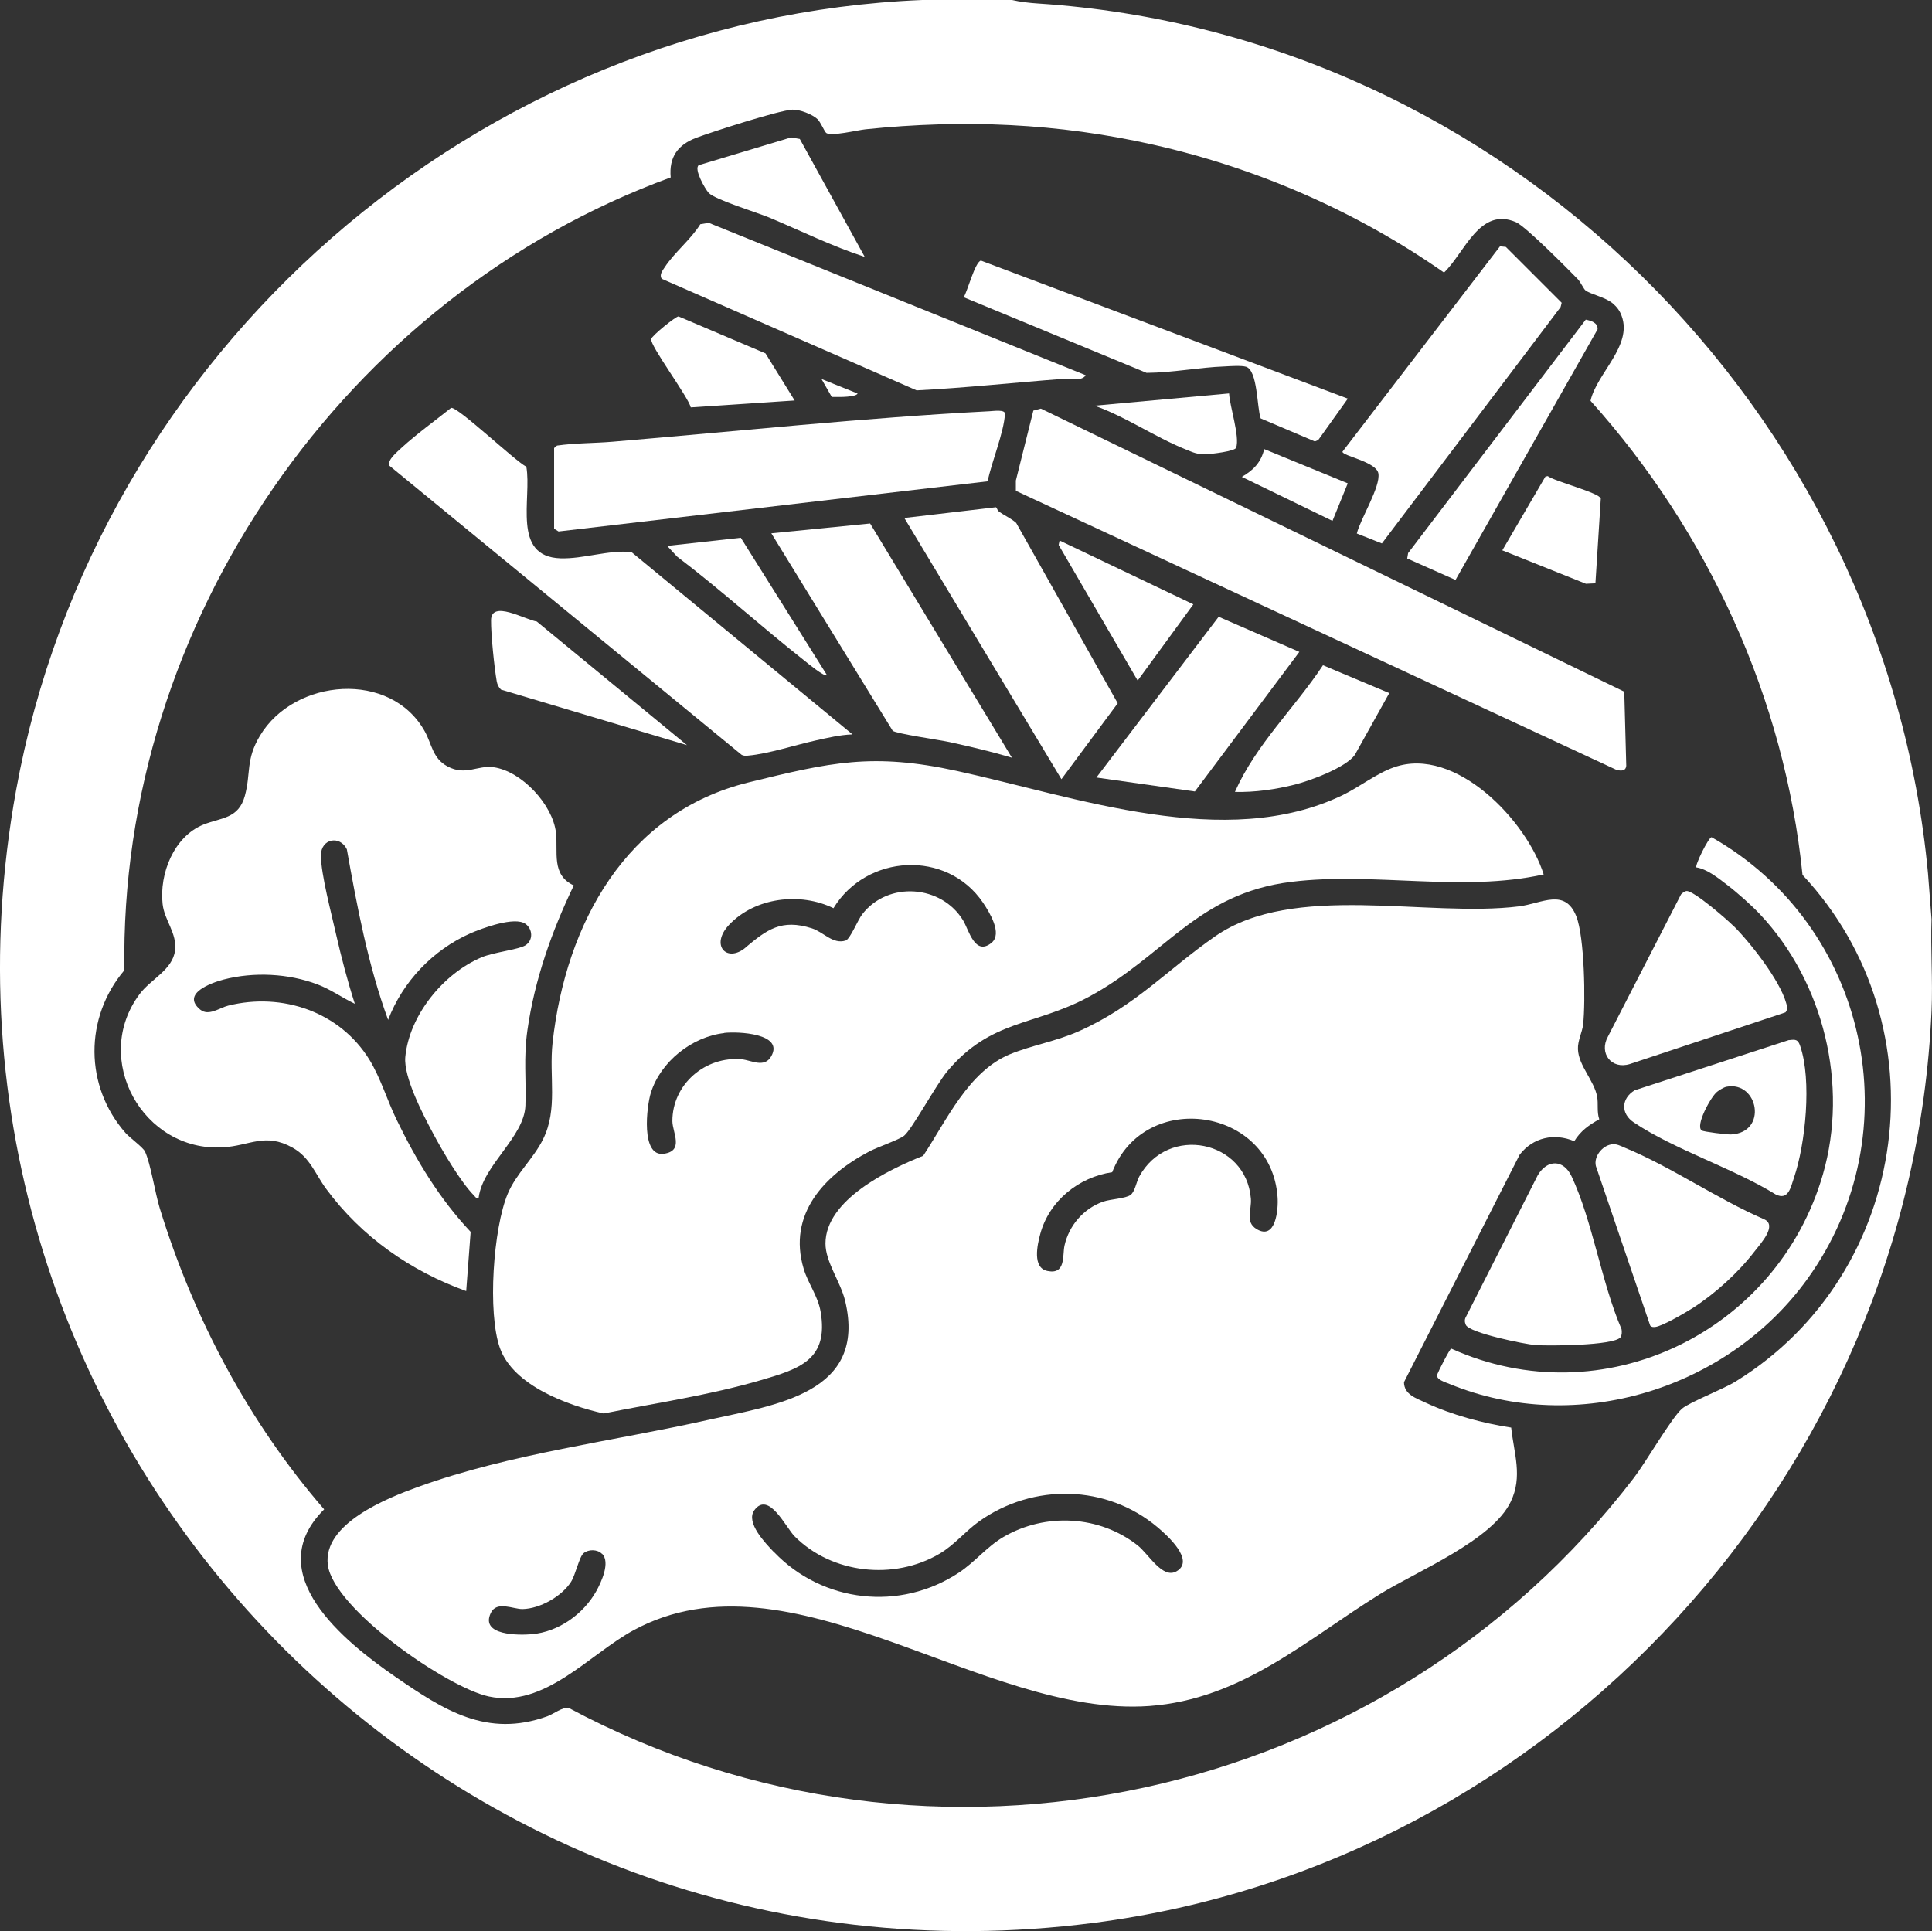
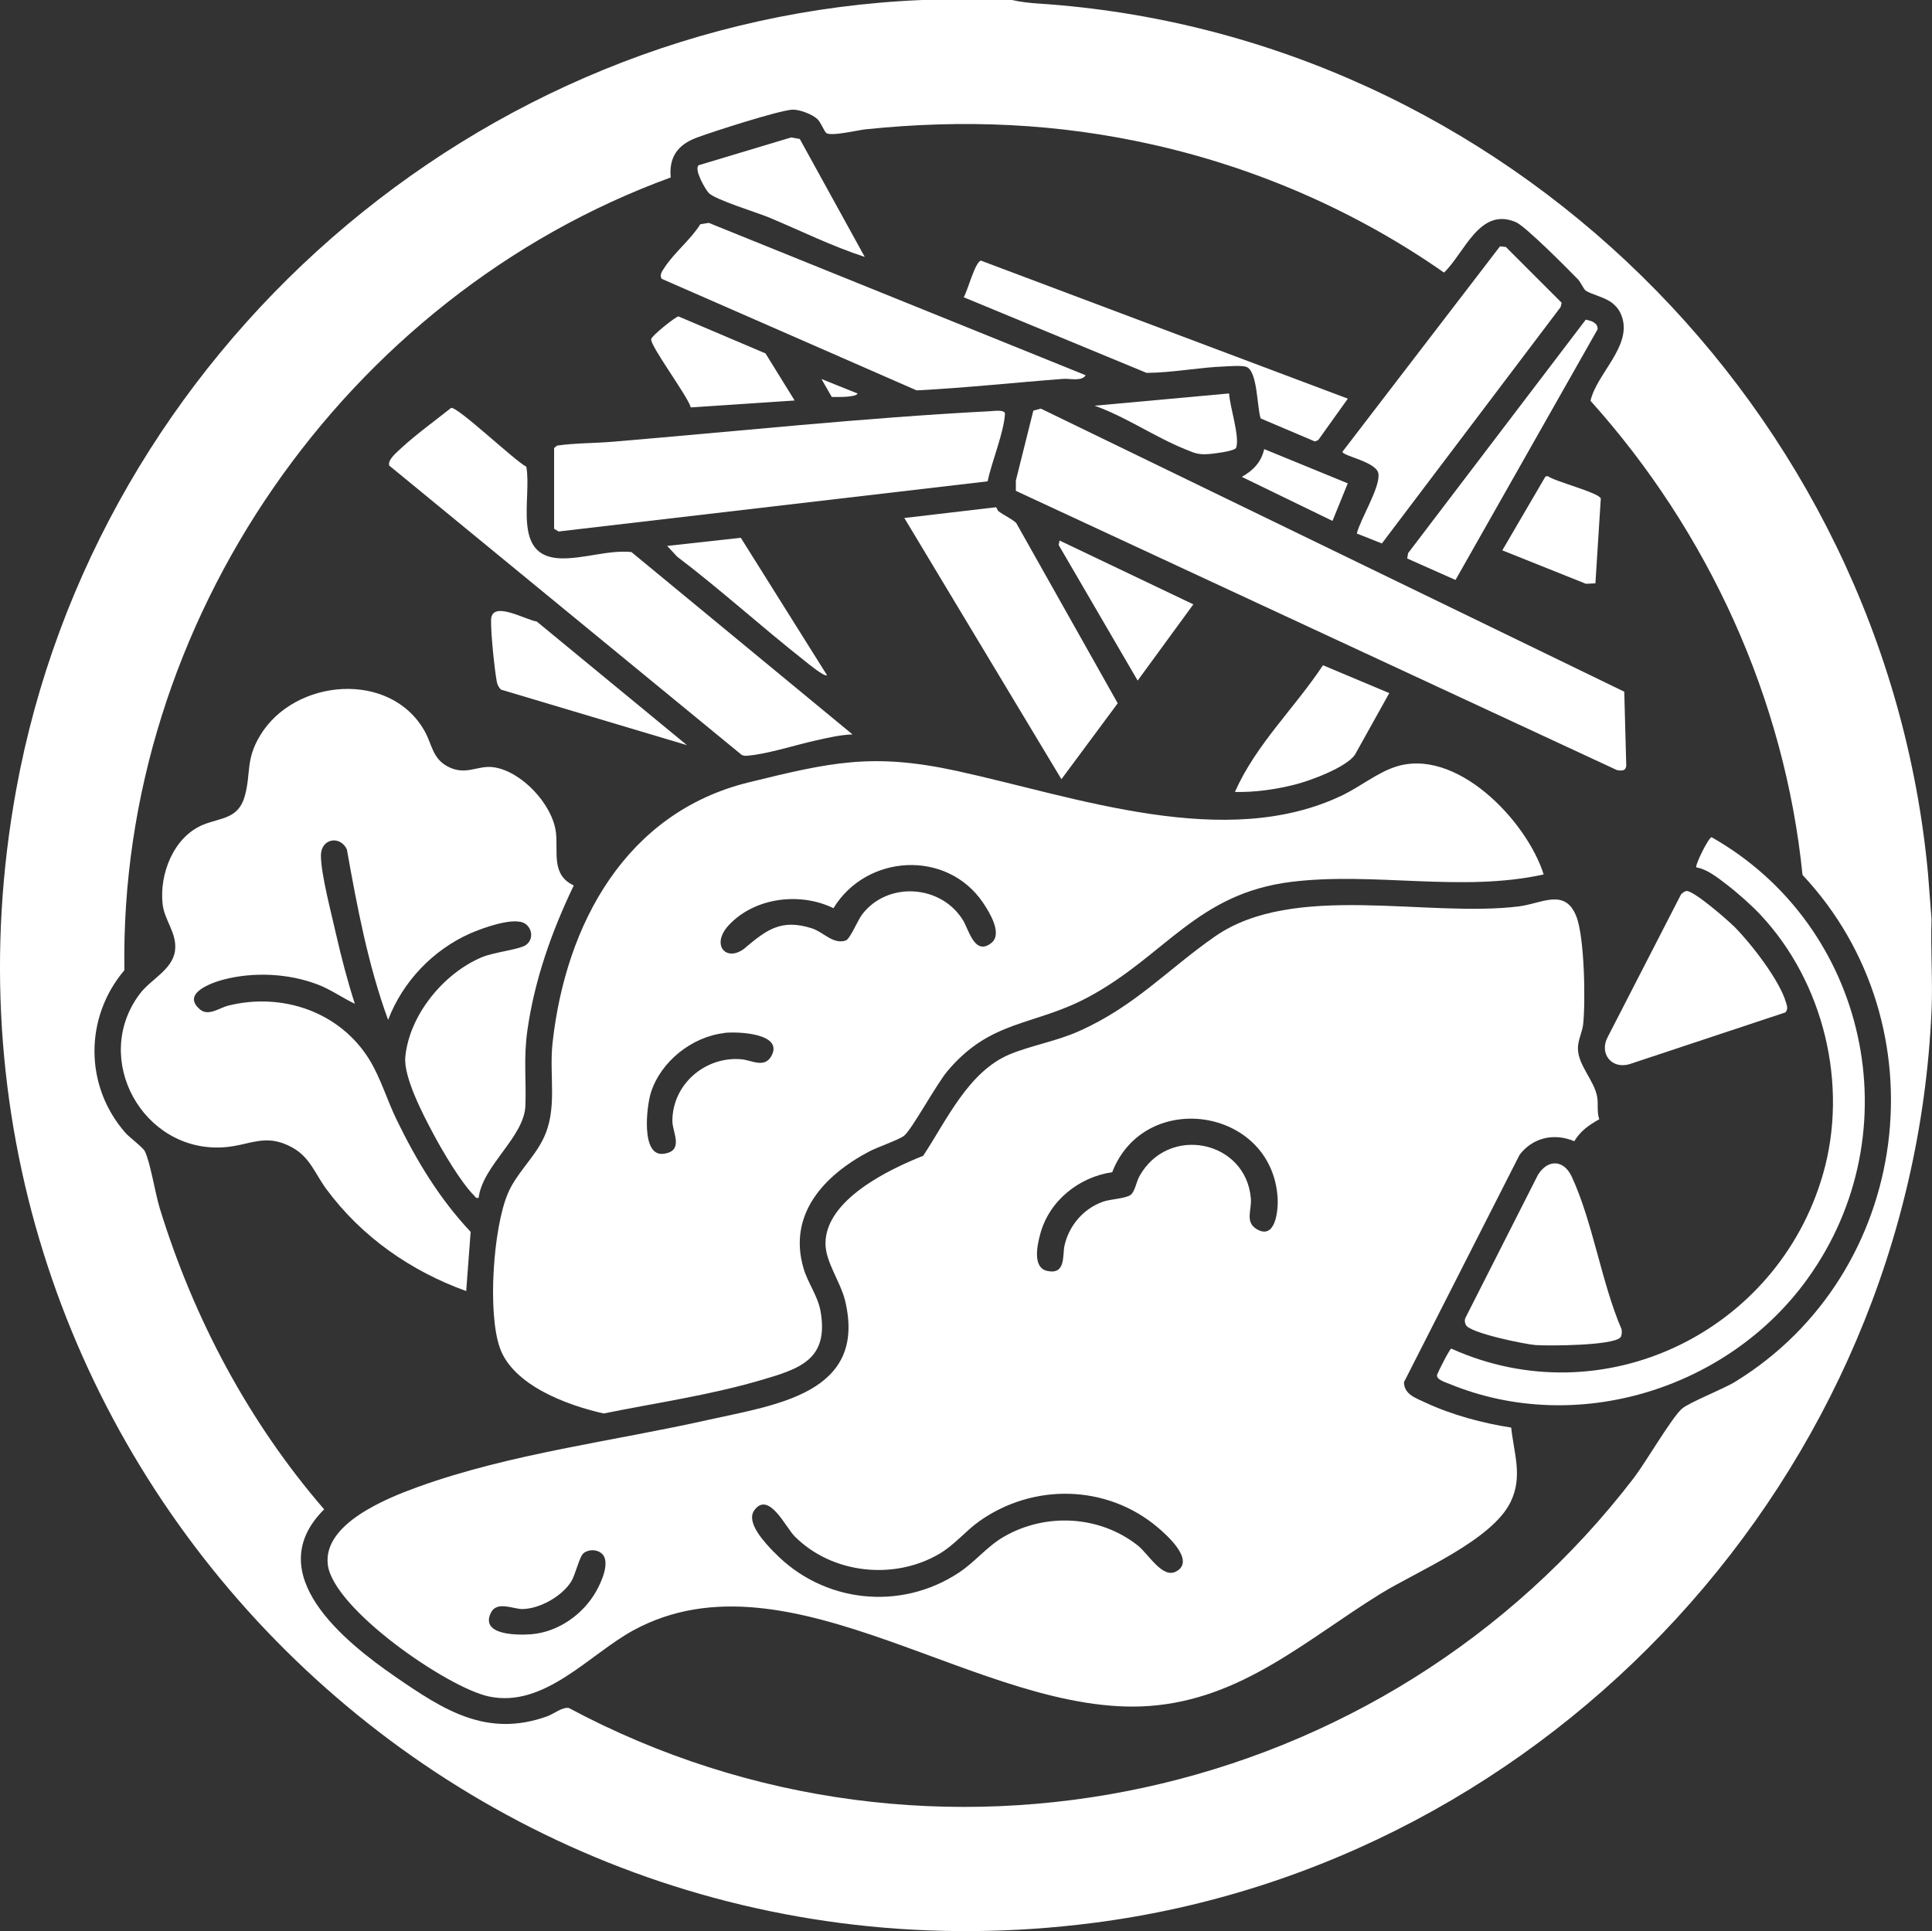
<svg xmlns="http://www.w3.org/2000/svg" id="Ebene_2" data-name="Ebene 2" viewBox="0 0 125.94 125.9">
  <rect x="0" y="0" width="125.94" height="125.9" fill="#333333" stroke="none" />
  <defs>
    <style>
      .cls-1 {
        fill: #fff;
      }
    </style>
  </defs>
  <g id="Ebene_1-2" data-name="Ebene 1">
    <g>
      <path class="cls-1" d="M65.97,0c.5.12,1.19.2,1.7.23,30.39,1.98,55.2,26.48,58.01,56.72l.23,2.98c-.07,1.98.09,3.99,0,5.97-1.33,30.13-24.72,55.61-54.63,59.46C28.81,130.83-6.62,93.71,1.05,51.51,6.24,22.98,31.07,1.19,60.12,0h5.85ZM53.29,7.77c-.34-.32-1.17-.64-1.64-.62-.89.05-5.21,1.44-6.25,1.83-1.22.46-1.8,1.26-1.68,2.59C22.51,19.31,7.74,40.56,8.11,63.25c-2.62,3.09-2.61,7.57.08,10.62.29.32,1.14.94,1.26,1.2.37.79.66,2.72.97,3.72,2.21,7.18,5.8,13.93,10.71,19.61-4.2,4.18,1.3,8.61,4.65,10.92,3.15,2.17,5.96,3.99,9.9,2.57.43-.16.97-.61,1.4-.54,23.67,12.66,53.21,6.18,69.44-15.02.75-.98,2.46-3.92,3.12-4.49.5-.43,2.66-1.26,3.49-1.77,11.49-7.07,13.58-23.2,4.37-33.03-1.16-11.49-6.15-22.37-13.82-30.91.4-1.78,2.75-3.59,2.03-5.53-.12-.34-.31-.59-.58-.82-.51-.42-1.42-.58-1.78-.85-.11-.08-.31-.53-.5-.73-.65-.67-3.39-3.43-4.02-3.71-2.38-1.04-3.36,2.01-4.7,3.28-5.68-3.97-12.15-6.8-18.93-8.33-6.24-1.41-12.4-1.67-18.77-1.01-.51.05-2.3.49-2.58.23-.13-.12-.34-.68-.57-.9Z" />
      <path class="cls-1" d="M98.51,93.08c.18,1.68.76,3.18-.03,4.82-1.21,2.53-6.1,4.53-8.5,6.01-4.83,2.99-9.03,6.87-15.06,7.31-10.85.78-23.37-10.5-33.62-4.94-2.89,1.57-5.8,5.09-9.43,4.32-2.7-.57-10.13-5.7-10.5-8.58-.34-2.68,3.85-4.35,5.9-5.09,6.01-2.17,12.7-2.97,18.93-4.37,4.38-.98,10.34-1.72,8.89-7.76-.3-1.24-1.28-2.52-1.28-3.73,0-2.85,4.13-4.83,6.37-5.72,1.52-2.3,2.94-5.48,5.63-6.61,1.45-.6,3.05-.85,4.56-1.53,3.64-1.63,5.74-4.01,8.83-6.16,5.13-3.57,13.81-1.21,19.82-1.96,1.49-.19,2.99-1.21,3.73.64.54,1.35.61,5.54.45,7.05-.06.52-.36,1.06-.34,1.62.04,1.08,1.06,2.05,1.25,3.09.09.47-.03.99.14,1.48-.68.38-1.21.75-1.63,1.43-1.3-.55-2.69-.25-3.56.88l-7.54,14.83c.01.81.79,1.04,1.42,1.34,1.72.8,3.7,1.33,5.57,1.62ZM72.5,76.42c-2.18.32-4.11,1.87-4.69,4.03-.19.7-.53,2.21.47,2.41,1.21.25.97-1.01,1.11-1.65.29-1.31,1.24-2.42,2.52-2.87.49-.17,1.47-.2,1.79-.44.28-.21.37-.83.56-1.19,1.87-3.42,6.97-2.38,7.28,1.43.06.76-.39,1.51.36,1.98,1.27.78,1.44-1.29,1.38-2.08-.41-5.85-8.67-7.06-10.78-1.62ZM50.47,101.2c3.16,3.29,8.2,3.86,12.03,1.33,1.05-.69,1.84-1.71,2.93-2.34,2.72-1.58,6.24-1.4,8.73.56.72.57,1.62,2.21,2.53,1.69,1.23-.7-.6-2.34-1.23-2.87-3.32-2.8-8.11-2.89-11.63-.39-.91.65-1.6,1.53-2.58,2.11-2.96,1.75-7.01,1.32-9.45-1.13-.58-.58-1.69-2.99-2.63-1.7-.58.81.73,2.15,1.29,2.74ZM39.24,101.3c-.3-.3-.87-.31-1.2-.04-.28.23-.52,1.4-.82,1.87-.61.95-2.03,1.75-3.16,1.77-.6.01-1.69-.56-2.07.26-.7,1.48,1.84,1.45,2.67,1.38,1.75-.15,3.37-1.31,4.21-2.81.32-.57.93-1.88.38-2.43Z" />
      <path class="cls-1" d="M100.62,57.01c-5.35,1.18-11.04-.18-16.43.48-6.17.76-8.21,4.8-13.22,7.5-3.57,1.92-6.36,1.45-9.21,4.84-.73.87-2.31,3.79-2.82,4.21-.32.26-1.72.74-2.26,1.02-2.92,1.53-5.36,4.09-4.29,7.66.28.94.92,1.76,1.1,2.77.55,3.16-1.37,3.75-3.9,4.49-3.34.98-6.83,1.48-10.24,2.17-2.33-.52-5.88-1.81-6.76-4.26-.82-2.29-.44-7.82.51-10.07.55-1.31,1.68-2.29,2.3-3.55.98-1.97.38-4.08.62-6.29.86-7.77,4.8-15.01,12.77-16.97,5.34-1.31,8.07-1.95,13.58-.75,7.76,1.69,17.53,5.27,25.17,1.57,1.09-.53,2.21-1.42,3.34-1.81,4-1.4,8.65,3.49,9.75,7ZM48.6,61.77c1.39-1.16,2.33-1.88,4.32-1.25.76.24,1.37,1.06,2.2.8.3-.09.79-1.34,1.09-1.72,1.68-2.17,5.17-1.92,6.58.42.37.62.76,2.32,1.84,1.45.74-.6-.14-2.01-.55-2.62-2.36-3.48-7.6-3.17-9.75.36-2.16-1.06-5.11-.71-6.8,1.08-1.26,1.33-.15,2.52,1.08,1.48ZM47.21,67.35c-2.11.24-4.14,1.86-4.78,3.88-.28.88-.67,4.19.83,3.99,1.35-.18.58-1.38.57-2.12-.01-2.41,2.15-4.26,4.52-4.04.63.06,1.47.59,1.92-.19.87-1.51-2.2-1.63-3.06-1.53Z" />
      <path class="cls-1" d="M37.4,57.73c-1.43,2.98-2.55,6.13-3.02,9.43-.26,1.83-.07,3.19-.13,4.91-.07,2.06-2.78,3.89-3.05,6.02-.18.04-.19-.03-.28-.13-.89-.89-2.09-2.94-2.7-4.09-.65-1.22-1.92-3.65-1.8-4.96.26-2.73,2.49-5.45,4.98-6.5.78-.33,2.4-.5,2.85-.78.52-.33.48-1.06,0-1.4-.7-.5-2.81.28-3.59.62-2.44,1.08-4.41,3.15-5.36,5.64-1.31-3.58-2.02-7.37-2.69-11.12-.45-.93-1.69-.7-1.69.4,0,1.23.69,3.8.98,5.11.35,1.53.75,3.07,1.23,4.56-.82-.39-1.58-.94-2.43-1.26-1.89-.72-4.16-.83-6.12-.32-.79.21-2.79.91-1.53,1.96.55.45,1.26-.12,1.83-.26,3.53-.88,7.29.41,9.21,3.54.72,1.18,1.15,2.63,1.75,3.87,1.3,2.68,2.79,5.16,4.84,7.34l-.29,3.86c-3.61-1.3-6.82-3.54-9.11-6.64-.73-.98-1.06-2.07-2.21-2.71-1.79-1-2.79-.12-4.54-.02-5.21.31-8.59-5.76-5.43-9.99.72-.97,2.15-1.58,2.31-2.84.14-1.14-.69-1.95-.81-3.03-.22-1.98.73-4.4,2.66-5.18,1.15-.46,2.29-.37,2.7-1.87s.04-2.35.99-3.93c2.24-3.74,8.53-4.28,10.75-.26.46.84.5,1.75,1.48,2.27,1.19.63,1.94-.1,3,.05,1.83.26,3.85,2.44,4.06,4.26.15,1.26-.33,2.76,1.17,3.45Z" />
      <path class="cls-1" d="M105.88,45.09l.13,4.84c-.04.35-.33.33-.62.27l-39.17-18.2v-.67s1.14-4.56,1.14-4.56l.49-.13,38.02,18.45Z" />
      <path class="cls-1" d="M55.55,47.88c-.8.03-1.59.22-2.36.39-1.31.29-3.13.88-4.4.99-.17.02-.31.03-.46-.06l-22.96-18.85c-.11-.39.52-.88.8-1.15.98-.9,2.2-1.78,3.24-2.61.48-.04,4.12,3.43,4.9,3.84.37,2.06-.97,5.86,2.22,5.97,1.5.05,3.13-.56,4.63-.41l14.4,11.88Z" />
      <path class="cls-1" d="M36.12,29.21l.19-.16c1.19-.17,2.41-.15,3.61-.25,8.12-.68,16.47-1.57,24.59-1.99.24-.01,1.01-.13,1,.17-.07,1.23-.87,3.13-1.13,4.4l-27.97,3.27-.29-.18v-5.27Z" />
      <path class="cls-1" d="M114.75,59.63c-.58-.62-1.52-1.45-2.19-1.96-.56-.43-1.28-1.01-1.98-1.12-.11-.12.79-1.95.99-1.97,10.19,5.77,13.15,19.24,6.24,28.81-5.16,7.16-15.02,10.24-23.31,6.84-.26-.11-.94-.3-.81-.63.08-.22.81-1.66.91-1.68,9.87,4.45,21.25-1.04,24.23-11.36,1.68-5.82.06-12.52-4.08-16.93Z" />
      <path class="cls-1" d="M70.77,24.47c-.27.41-1.01.2-1.46.23-3.18.24-6.37.59-9.56.75l-16.61-7.27c-.18-.25.04-.53.18-.74.62-.96,1.71-1.82,2.33-2.82l.55-.09,24.56,9.93Z" />
      <path class="cls-1" d="M65.08,33.32c.39.3.81.46,1.16.77l6.62,11.76-3.67,4.95-10.24-17.03,5.97-.7c.07.04.1.2.16.25Z" />
      <path class="cls-1" d="M88.45,34.77c.23-.94,1.56-3.05,1.4-3.91-.14-.76-2.34-1.13-2.34-1.41l10.27-13.39.38.04,3.64,3.64-.07.28-11.65,15.41-1.64-.65Z" />
-       <path class="cls-1" d="M65.97,49.4c-1.34-.4-2.71-.72-4.07-1.02-.59-.13-3.51-.55-3.71-.74l-7.91-12.87,6.44-.64,9.25,15.28Z" />
-       <path class="cls-1" d="M105.04,74.6c.32-.05.61.11.89.23,2.99,1.23,6.04,3.35,9.05,4.65.92.39-.23,1.61-.62,2.12-1.05,1.37-2.58,2.76-4.04,3.69-.46.29-1.96,1.17-2.42,1.22-.13.01-.23.02-.33-.09l-3.54-10.4c-.15-.61.4-1.31,1-1.41Z" />
      <path class="cls-1" d="M105.63,87.19c-.48.54-4.68.56-5.53.5-.68-.05-4.33-.79-4.55-1.32-.08-.18-.09-.35.01-.52l4.69-9.25c.63-1.03,1.67-1.01,2.19.08,1.38,2.94,1.95,6.93,3.26,9.97.04.14.02.43-.06.53Z" />
      <path class="cls-1" d="M112.98,60.34c1.11,1.1,3.03,3.55,3.45,5.04.07.23.13.4-.04.62l-10.15,3.37c-1.2.37-2.02-.71-1.43-1.78l4.77-9.28c.09-.1.24-.21.36-.22.45-.04,2.61,1.83,3.03,2.25Z" />
-       <polygon class="cls-1" points="84.7 42.5 77.89 51.6 71.47 50.69 79.44 40.21 84.7 42.5" />
      <path class="cls-1" d="M87.86,25.99l-1.93,2.7-.22.09-3.53-1.5c-.25-.7-.19-3.14-.96-3.37-.3-.09-1.03-.04-1.38-.02-1.69.06-3.4.41-5.1.42l-11.92-4.93c.26-.42.73-2.28,1.12-2.39l23.92,9Z" />
-       <path class="cls-1" d="M116.63,67.81c.44-.06.58-.03.72.39.76,2.22.35,6.37-.41,8.59-.21.62-.36,1.49-1.19,1.08-2.77-1.71-6.6-2.92-9.24-4.69-.88-.58-.83-1.57.05-2.1l10.07-3.28ZM112.54,70.85c-.18.04-.46.21-.61.33-.4.31-1.44,2.21-1,2.52.13.09,1.66.27,1.9.26,2.43-.11,1.79-3.51-.29-3.11Z" />
      <path class="cls-1" d="M94.88,37.81l-3.15-1.4.06-.35,11.58-15.22c.35.07.8.2.77.63l-9.26,16.34Z" />
      <path class="cls-1" d="M90.56,45.19l-2.24,4.02c-.57.82-2.91,1.69-3.91,1.94-1.27.32-2.6.51-3.91.48,1.37-3.1,3.89-5.46,5.74-8.26l4.33,1.82Z" />
      <path class="cls-1" d="M44.78,48.58l-12.12-3.62c-.16-.15-.24-.33-.28-.54-.16-.92-.38-3.07-.37-3.98.01-1.35,2.21-.04,2.98.08l9.79,8.06Z" />
      <path class="cls-1" d="M52.13,9.05l4.24,7.7c-2.15-.7-4.18-1.71-6.26-2.58-.78-.32-3.49-1.15-3.91-1.59-.23-.24-.99-1.57-.65-1.81l6.02-1.81.56.1Z" />
      <path class="cls-1" d="M51.8,26.11l-6.77.45c-.18-.71-2.69-4.06-2.58-4.46.06-.23,1.61-1.48,1.78-1.47l5.67,2.41,1.9,3.07Z" />
      <polygon class="cls-1" points="74.16 44.37 69.01 35.53 69.07 35.24 77.79 39.4 74.16 44.37" />
      <path class="cls-1" d="M104,38.03l-.62.03-5.45-2.18,2.81-4.81.15-.03c.49.36,3.32,1.07,3.46,1.46l-.35,5.52Z" />
      <path class="cls-1" d="M53.91,44.02c-.16.13-1.25-.77-1.46-.94-2.81-2.21-5.46-4.63-8.31-6.79l-.65-.7,4.8-.53,5.62,8.96Z" />
      <path class="cls-1" d="M80.12,25.65c.04.84.71,2.82.46,3.54-.08.23-1.6.41-1.92.42-.63.03-.87-.11-1.42-.33-1.96-.79-3.87-2.12-5.89-2.83l8.77-.8Z" />
      <path class="cls-1" d="M87.86,31.5l-1,2.46-5.91-2.87c.76-.44,1.25-.94,1.46-1.81l5.44,2.23Z" />
      <path class="cls-1" d="M55.9,25.64c-.01.17-.53.2-.66.22-.34.03-.68.02-1.02.02l-.67-1.17,2.34.94Z" />
    </g>
  </g>
</svg>